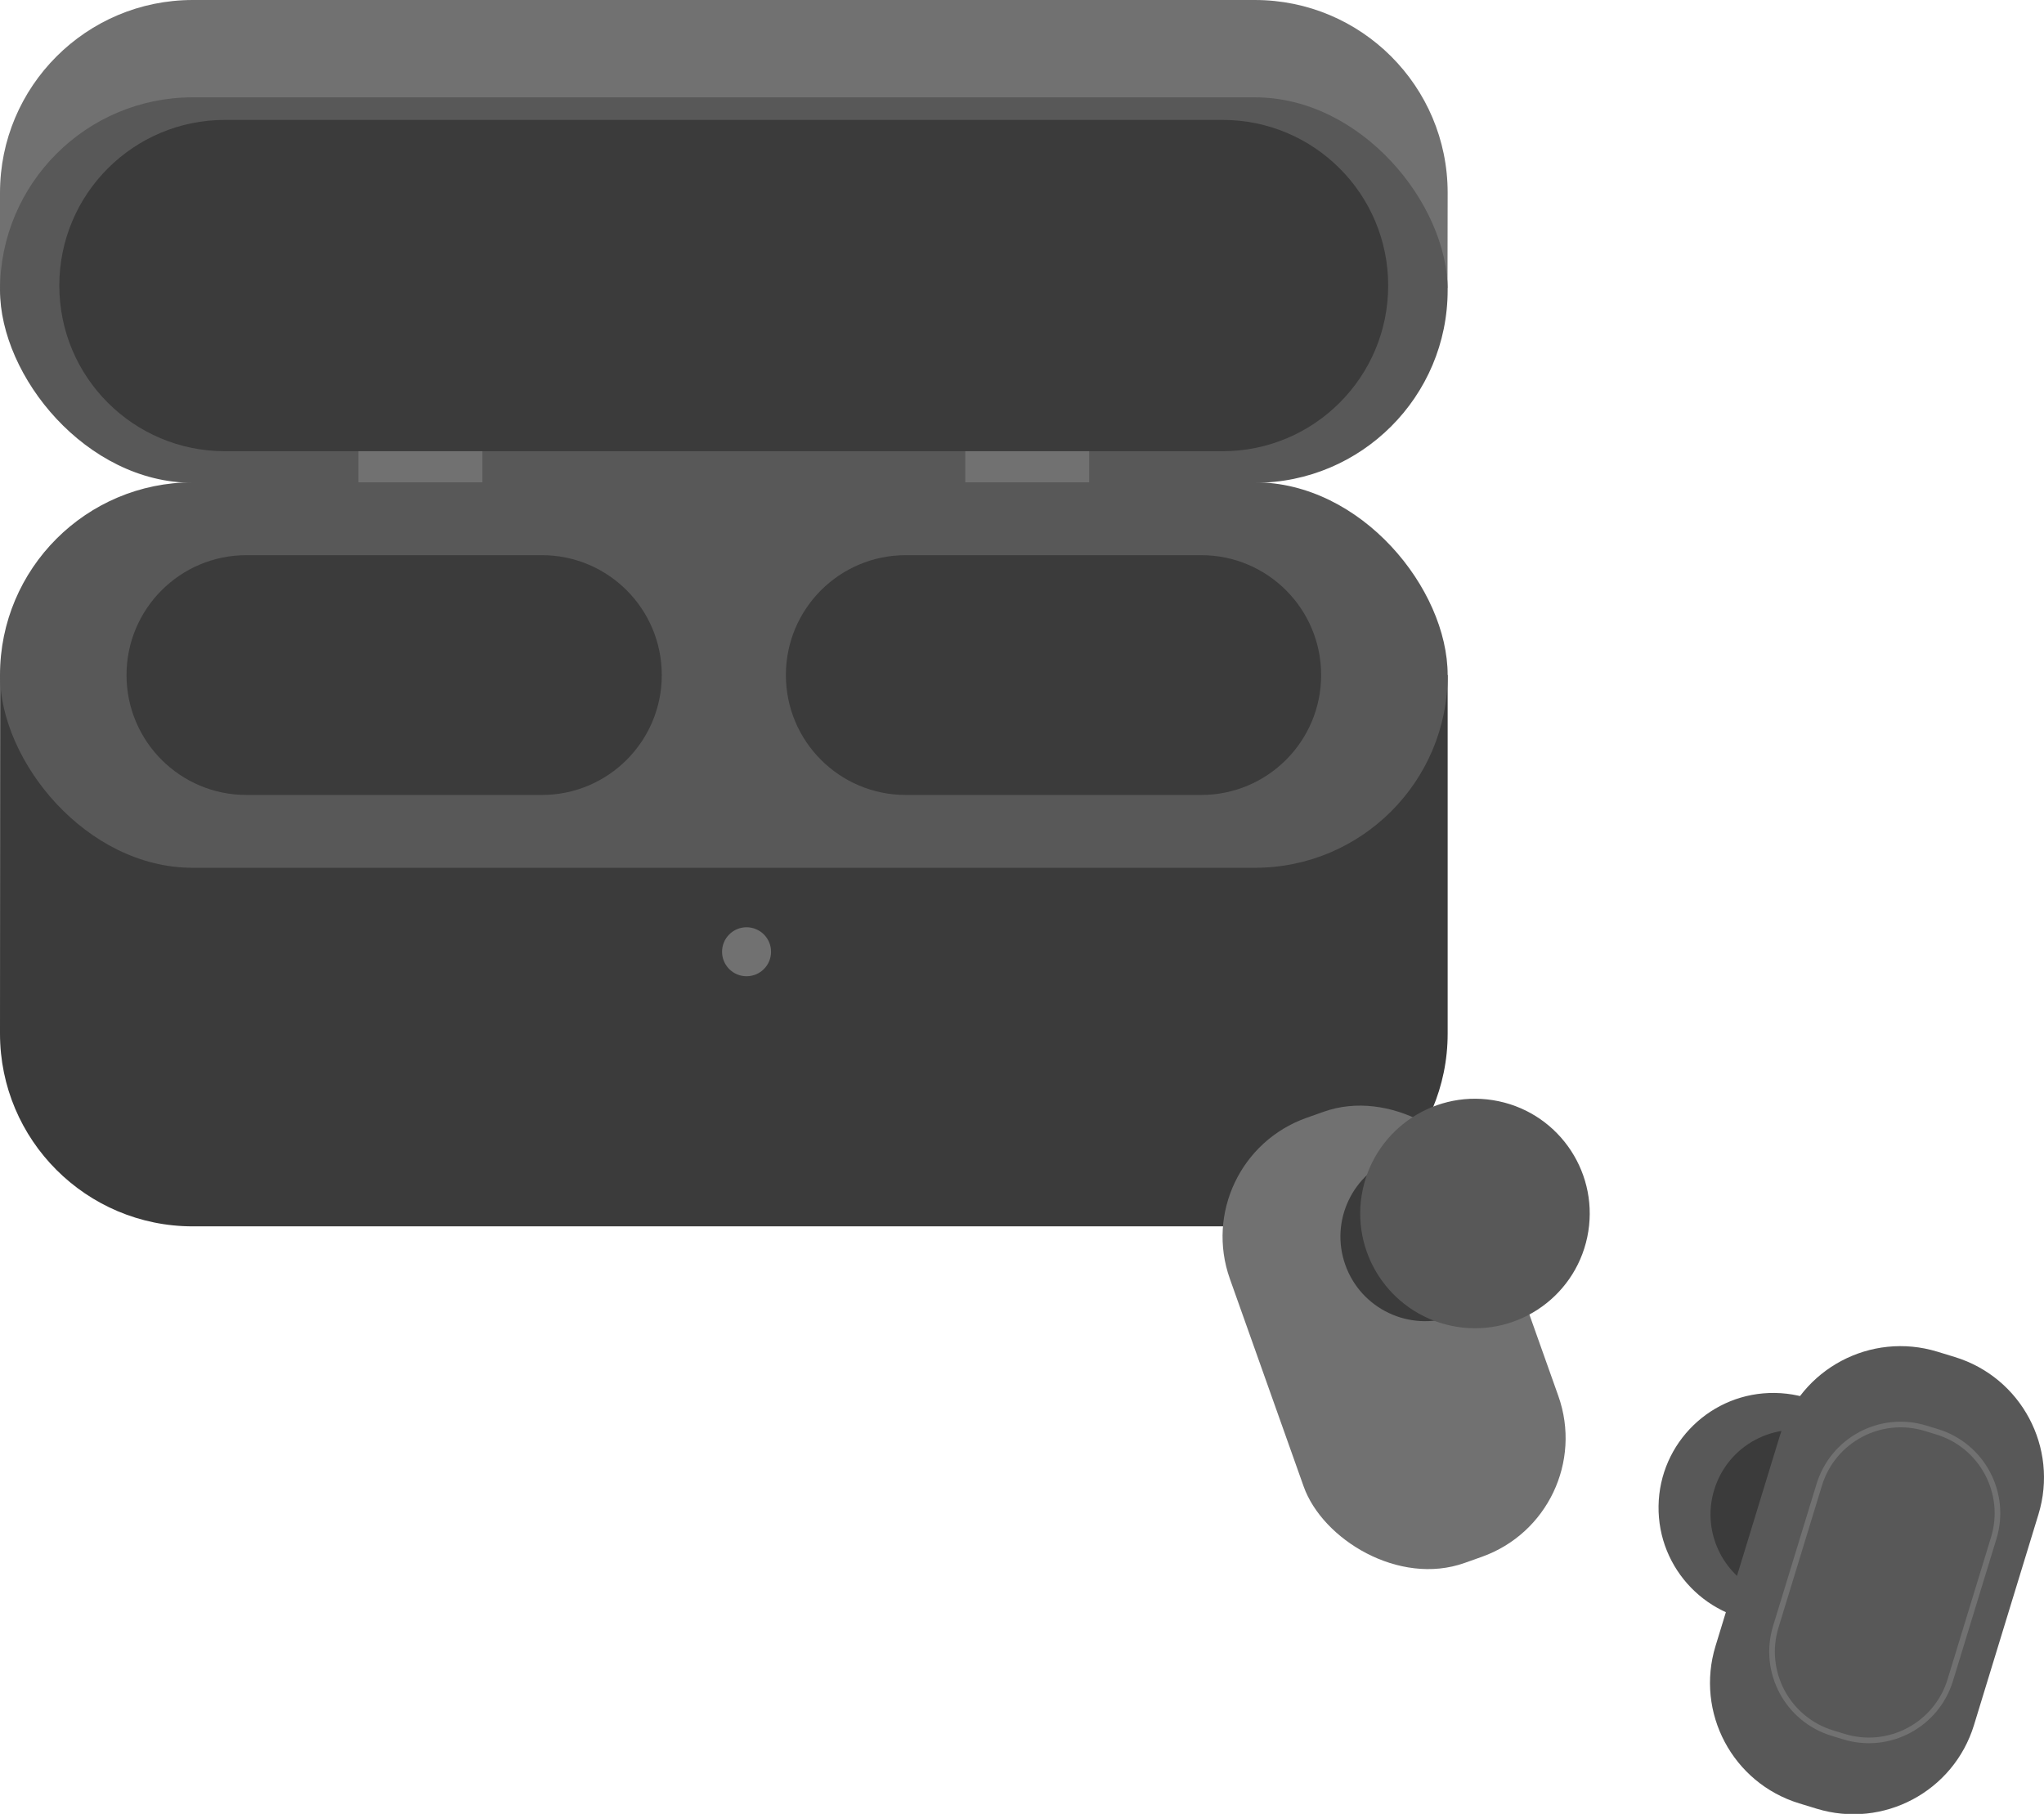
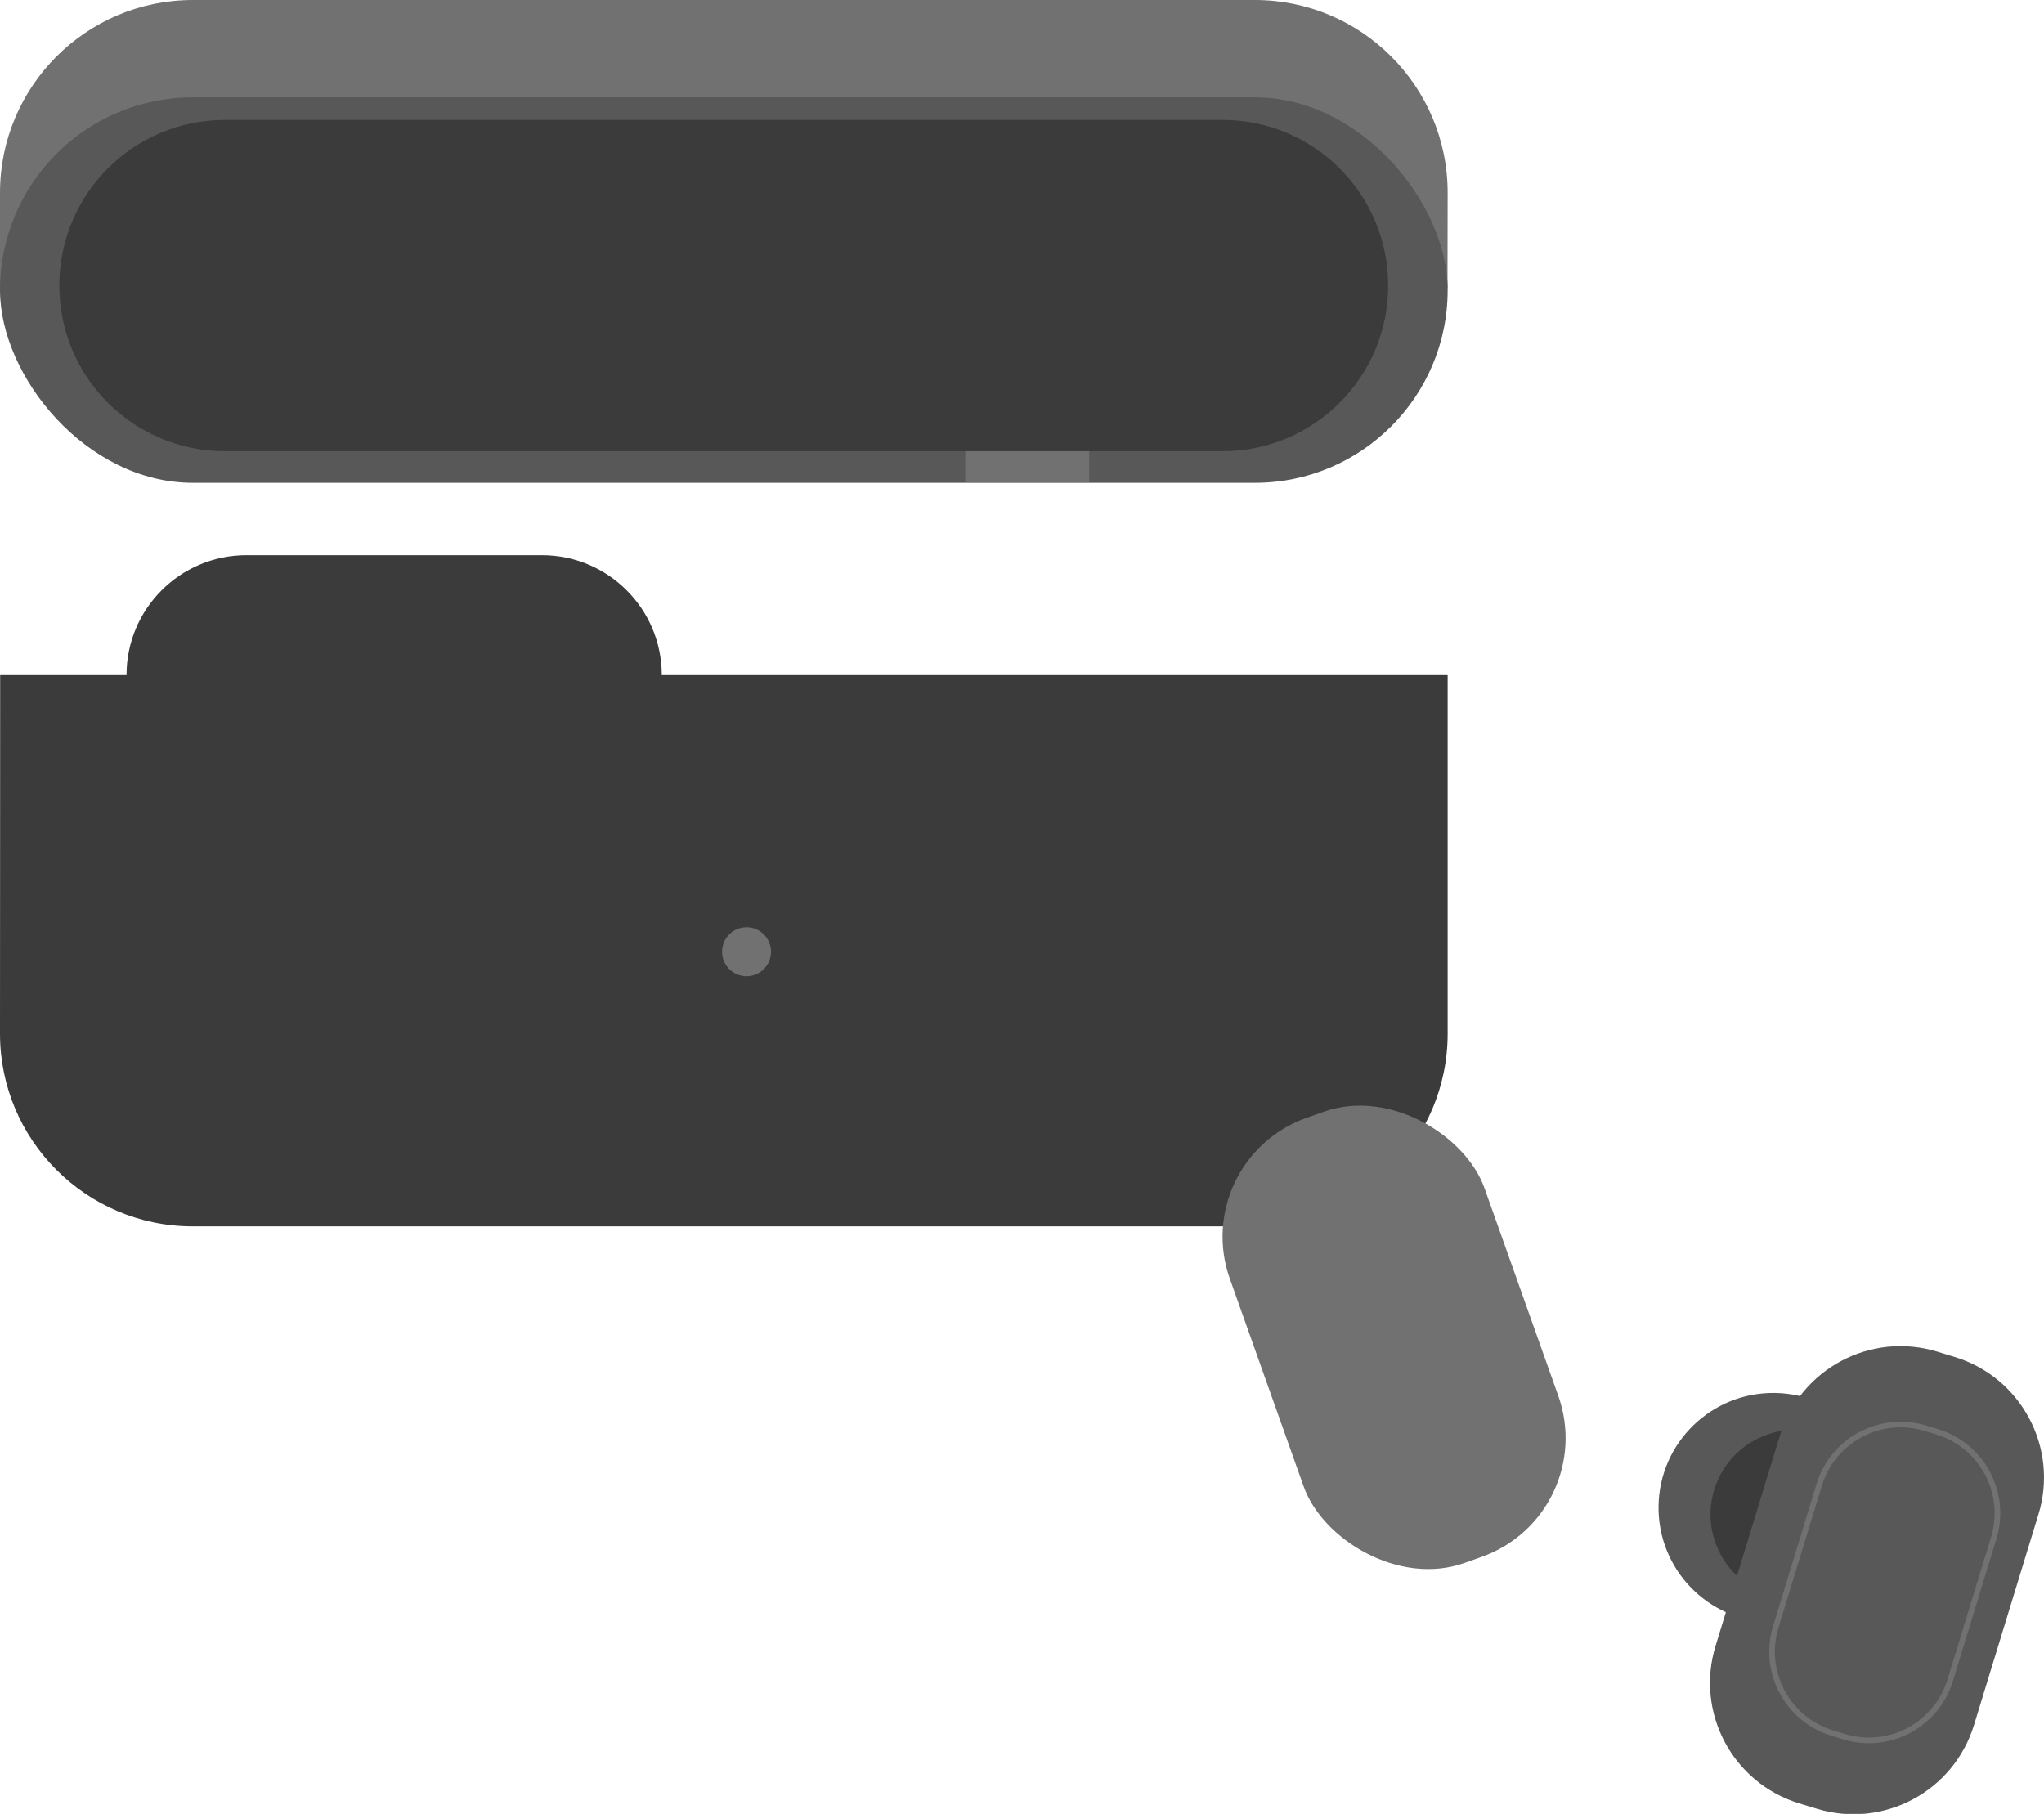
<svg xmlns="http://www.w3.org/2000/svg" width="126.82" height="112.56" viewBox="0 0 126.82 112.56">
  <defs>
    <style>
 .cls-1 {
 fill: #3b3b3b;
 }

 .cls-2 {
 fill: #717171;
 }

 .cls-3 {
 fill: #585858;
 }

 .cls-4 {
 fill: none;
 stroke: #717171;
 stroke-miterlimit: 10;
 stroke-width: .35px;
 }
 </style>
  </defs>
  <g>
    <path class="cls-1" d="M89.82,41.89H.01s-.01,22.08-.01,22.25h0c0,6.61,5.36,11.96,11.96,11.96h65.9c6.61,0,11.96-5.36,11.96-11.96h0v-22.25Z" />
    <path class="cls-2" d="M0,17.88h89.81s.01-5.75.01-5.92h0c0-6.61-5.36-11.96-11.96-11.96H11.96C5.36,0,0,5.36,0,11.96h0v5.92Z" />
-     <rect class="cls-3" x="0" y="29.93" width="89.82" height="23.92" rx="11.96" ry="11.96" />
    <rect class="cls-3" x="0" y="6.04" width="89.82" height="23.92" rx="11.96" ry="11.96" />
    <path class="cls-1" d="M75.86,28H13.96c-5.68,0-10.28-4.6-10.28-10.28h0c0-5.68,4.6-10.28,10.28-10.28h61.89c5.68,0,10.28,4.6,10.28,10.28h0c0,5.68-4.6,10.28-10.28,10.28Z" />
    <circle class="cls-2" cx="46.32" cy="59.06" r="1.52" />
    <path class="cls-1" d="M15.29,34.45h18.33c4.11,0,7.44,3.33,7.44,7.44h0c0,4.11-3.33,7.44-7.44,7.44H15.29c-4.11,0-7.44-3.33-7.44-7.44h0c0-4.11,3.33-7.44,7.44-7.44Z" />
-     <path class="cls-1" d="M56.2,34.45h18.33c4.11,0,7.44,3.33,7.44,7.44h0c0,4.11-3.33,7.44-7.44,7.44h-18.33c-4.11,0-7.44-3.33-7.44-7.44h0c0-4.11,3.33-7.44,7.44-7.44Z" />
    <g>
-       <rect class="cls-2" x="22.24" y="28" width="7.69" height="1.93" />
      <rect class="cls-2" x="59.89" y="28" width="7.69" height="1.93" />
    </g>
  </g>
  <g>
    <circle class="cls-3" cx="110.02" cy="93.56" r="7.12" transform="translate(14.88 202.21) rotate(-89.17)" />
    <path class="cls-1" d="M116.39,95.51c-.85,2.77-3.78,4.33-6.55,3.48-2.77-.85-4.33-3.78-3.48-6.55.85-2.77,3.78-4.33,6.55-3.48,2.77.85,4.33,3.78,3.48,6.55Z" />
    <path class="cls-3" d="M115.9,83.39h1.13c4.32,0,7.82,3.5,7.82,7.82v13.67c0,4.32-3.5,7.82-7.82,7.82h-1.13c-4.32,0-7.82-3.5-7.82-7.82v-13.67c0-4.32,3.5-7.82,7.82-7.82Z" transform="translate(33.77 -29.77) rotate(17.01)" />
    <path class="cls-4" d="M116.57,88.3h.76c2.91,0,5.28,2.36,5.28,5.28v9.22c0,2.91-2.36,5.28-5.28,5.28h-.76c-2.91,0-5.28-2.36-5.28-5.28v-9.22c0-2.91,2.36-5.28,5.28-5.28Z" transform="translate(33.83 -29.91) rotate(17.01)" />
  </g>
  <g>
    <rect class="cls-2" x="78.11" y="68.33" width="16.77" height="29.31" rx="7.82" ry="7.82" transform="translate(-22.79 33.75) rotate(-19.56)" />
-     <path class="cls-1" d="M93.36,74.98c.97,2.73-.46,5.73-3.19,6.7-2.73.97-5.73-.46-6.7-3.19-.97-2.73.46-5.73,3.19-6.7,2.73-.97,5.73.46,6.7,3.19Z" />
-     <circle class="cls-3" cx="91.51" cy="75.31" r="7.12" transform="translate(-1.06 149.3) rotate(-78.09)" />
  </g>
</svg>